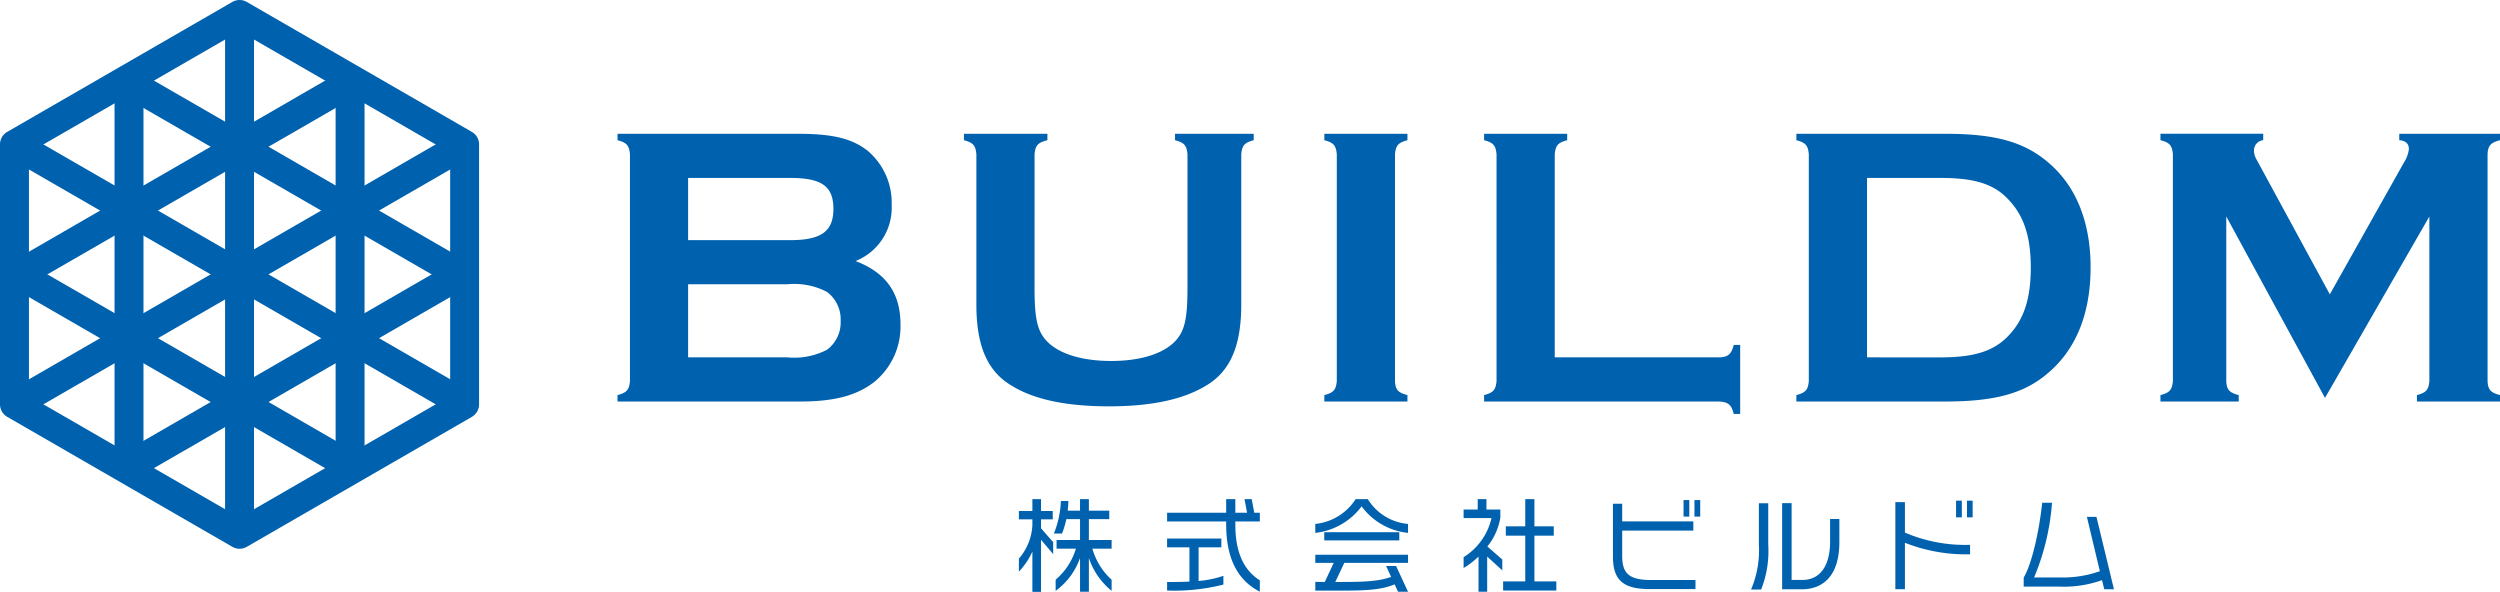
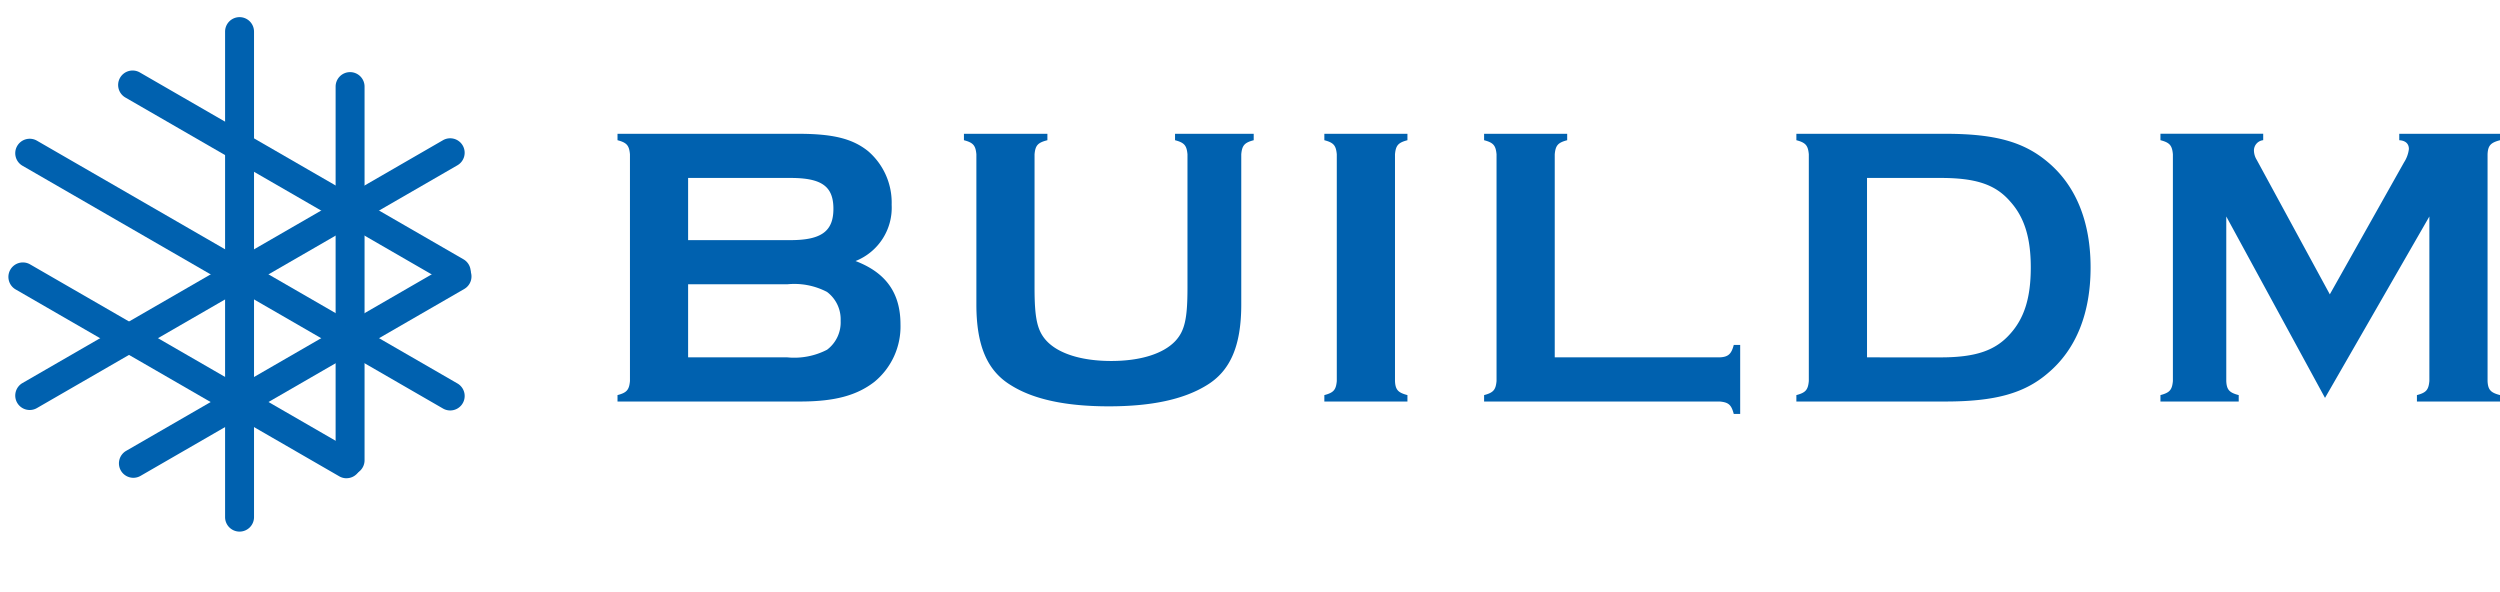
<svg xmlns="http://www.w3.org/2000/svg" width="242.91" height="57.509" viewBox="0 0 242.91 57.509">
  <g id="グループ_3522" data-name="グループ 3522" transform="translate(-900.205 495.264)">
    <g id="グループ_3519" data-name="グループ 3519" transform="translate(900.205 -495.264)">
-       <path id="パス_857" data-name="パス 857" d="M200.577,53.319a1.405,1.405,0,0,1-.7-.188L178,40.5a1.406,1.406,0,0,1-.7-1.218V14.033a1.406,1.406,0,0,1,.7-1.218L199.874.189a1.406,1.406,0,0,1,1.406,0l21.87,12.627a1.406,1.406,0,0,1,.7,1.218V39.286a1.406,1.406,0,0,1-.7,1.218L201.28,53.131A1.405,1.405,0,0,1,200.577,53.319ZM180.113,38.475,200.577,50.29l20.464-11.815V14.845L200.577,3.03,180.113,14.845Z" transform="translate(-177.301 0)" fill="#0061af" />
      <path id="線_92" data-name="線 92" d="M-4.264,44.318a1.406,1.406,0,0,1-1.406-1.406V-4.264A1.406,1.406,0,0,1-4.264-5.669,1.406,1.406,0,0,1-2.858-4.264V42.912A1.406,1.406,0,0,1-4.264,44.318Z" transform="translate(27.54 7.335)" fill="#0061af" />
-       <path id="線_93" data-name="線 93" d="M-4.264,33.451a1.406,1.406,0,0,1-1.406-1.406V-4.264A1.406,1.406,0,0,1-4.264-5.67,1.406,1.406,0,0,1-2.858-4.264V32.045A1.406,1.406,0,0,1-4.264,33.451Z" transform="translate(16.799 12.769)" fill="#0061af" />
      <path id="線_94" data-name="線 94" d="M-4.264,33.451a1.406,1.406,0,0,1-1.406-1.406V-4.264A1.406,1.406,0,0,1-4.264-5.67,1.406,1.406,0,0,1-2.858-4.264V32.045A1.406,1.406,0,0,1-4.264,33.451Z" transform="translate(38.28 12.678)" fill="#0061af" />
      <path id="線_95" data-name="線 95" d="M36.59,20.73a1.4,1.4,0,0,1-.7-.189L-4.967-3.047a1.406,1.406,0,0,1-.515-1.92,1.406,1.406,0,0,1,1.92-.515L37.294,18.106a1.406,1.406,0,0,1-.7,2.624Z" transform="translate(7.152 19.152)" fill="#0061af" />
      <path id="線_96" data-name="線 96" d="M27.179,15.3a1.4,1.4,0,0,1-.7-.189L-4.967-3.047a1.406,1.406,0,0,1-.515-1.92,1.406,1.406,0,0,1,1.92-.515L27.883,12.672a1.406,1.406,0,0,1-.7,2.624Z" transform="translate(6.487 31.17)" fill="#0061af" />
      <path id="線_97" data-name="線 97" d="M27.179,15.3a1.4,1.4,0,0,1-.7-.189L-4.967-3.047a1.406,1.406,0,0,1-.515-1.92,1.406,1.406,0,0,1,1.92-.515L27.883,12.672a1.406,1.406,0,0,1-.7,2.624Z" transform="translate(17.149 12.522)" fill="#0061af" />
      <path id="線_98" data-name="線 98" d="M-4.263,20.73a1.405,1.405,0,0,1-1.219-.7,1.406,1.406,0,0,1,.515-1.92L35.888-5.482a1.406,1.406,0,0,1,1.92.515,1.406,1.406,0,0,1-.515,1.92L-3.561,20.541A1.4,1.4,0,0,1-4.263,20.73Z" transform="translate(7.152 19.107)" fill="#0061af" />
      <path id="線_99" data-name="線 99" d="M-4.263,15.3a1.405,1.405,0,0,1-1.219-.7,1.406,1.406,0,0,1,.515-1.92L26.477-5.482a1.406,1.406,0,0,1,1.92.515,1.406,1.406,0,0,1-.515,1.92L-3.561,15.107A1.4,1.4,0,0,1-4.263,15.3Z" transform="translate(17.227 31.125)" fill="#0061af" />
-       <path id="線_100" data-name="線 100" d="M-4.263,15.3a1.405,1.405,0,0,1-1.219-.7,1.406,1.406,0,0,1,.515-1.92L26.477-5.482a1.406,1.406,0,0,1,1.92.515,1.406,1.406,0,0,1-.515,1.92L-3.561,15.107A1.4,1.4,0,0,1-4.263,15.3Z" transform="translate(6.409 12.568)" fill="#0061af" />
    </g>
    <path id="パス_875" data-name="パス 875" d="M2.34-26.013v.624c.9.234,1.131.507,1.209,1.365V-1.989C3.471-1.131,3.237-.858,2.34-.624V0H20.085c3.354,0,5.5-.585,7.215-1.911a6.954,6.954,0,0,0,2.535-5.577c0-3.042-1.4-5.031-4.368-6.162a5.57,5.57,0,0,0,3.51-5.46,6.6,6.6,0,0,0-2.3-5.226c-1.521-1.209-3.393-1.677-6.786-1.677ZM9.2-15.678v-6.045h9.945c3.042,0,4.173.819,4.173,3s-1.17,3.042-4.173,3.042ZM9.2-4.29v-7.1h9.633a6.855,6.855,0,0,1,3.861.741,3.322,3.322,0,0,1,1.326,2.808A3.322,3.322,0,0,1,22.7-5.031a6.938,6.938,0,0,1-3.861.741ZM64.155-26.013H56.511v.624c.9.234,1.131.507,1.209,1.365v12.987c0,3-.273,4.173-1.17,5.148-1.17,1.248-3.393,1.95-6.24,1.95s-5.109-.7-6.279-1.95c-.9-.975-1.17-2.145-1.17-5.148V-24.024c.078-.858.312-1.131,1.248-1.365v-.624H36v.624c.9.234,1.131.507,1.209,1.365V-9.438c0,4.017,1.053,6.474,3.393,7.878C42.783-.2,45.942.468,50.076.468S57.33-.2,59.553-1.56c2.34-1.4,3.393-3.861,3.393-7.878V-24.024c.078-.858.312-1.131,1.209-1.365ZM79.092-.624c-.9-.234-1.17-.507-1.209-1.365V-24.024c.078-.858.312-1.131,1.209-1.365v-.624H71.019v.624c.9.234,1.131.507,1.209,1.365V-1.989c-.078.858-.312,1.131-1.209,1.365V0h8.073ZM93.405-4.29V-24.024c.078-.858.312-1.131,1.209-1.365v-.624H86.541v.624c.9.234,1.131.507,1.209,1.365V-1.989c-.078.858-.312,1.131-1.209,1.365V0h22.893c.858.078,1.131.312,1.365,1.209h.624V-5.5H110.8c-.234.9-.546,1.17-1.365,1.209Zm23.478-21.723v.624c.9.234,1.131.507,1.209,1.365V-1.989c-.078.858-.312,1.131-1.209,1.365V0h14.469c4.8,0,7.683-.78,9.984-2.769,2.73-2.3,4.134-5.811,4.134-10.257,0-4.407-1.4-7.917-4.134-10.218-2.34-1.989-5.148-2.769-9.984-2.769ZM123.747-4.29V-21.723h7.137c3.432,0,5.343.624,6.786,2.3,1.365,1.521,1.989,3.51,1.989,6.4,0,2.925-.624,4.914-1.989,6.435-1.443,1.638-3.354,2.3-6.786,2.3Zm44.5,3.939,10.14-17.628v15.99c-.078.858-.312,1.131-1.209,1.365V0h8.073V-.624c-.9-.234-1.17-.507-1.209-1.365V-24.024c.039-.858.312-1.131,1.209-1.365v-.624h-9.789v.624c.624.039.936.351.936.858a3.044,3.044,0,0,1-.468,1.287l-7.215,12.831-7.1-13.065a1.8,1.8,0,0,1-.273-.9,1.006,1.006,0,0,1,.9-1.014v-.624h-9.984v.624c.9.234,1.131.507,1.209,1.365V-1.989c-.078.858-.312,1.131-1.209,1.365V0h7.605V-.624c-.9-.234-1.17-.507-1.209-1.365v-15.99Z" transform="translate(957.865 -456.251)" fill="#0061af" />
-     <path id="パス_876" data-name="パス 876" d="M9.49.59V-.49A6.407,6.407,0,0,1,7.62-3.51H9.49v-.84H7.28V-6.38H9.26V-7.2H7.28V-8.32H6.42V-7.2H5.22a8.8,8.8,0,0,0,.07-.94H4.56a9.337,9.337,0,0,1-.68,3.16h.79a8.2,8.2,0,0,0,.42-1.4H6.42v2.03H4.14v.84H6.02A6.394,6.394,0,0,1,4.05-.49V.59A6.705,6.705,0,0,0,6.42-2.6V.68h.86V-2.6A6.923,6.923,0,0,0,9.49.59ZM3.81-2.98V-4.14L2.63-5.49v-.87H3.77v-.81H2.63V-8.32H1.79v1.15H.48v.81H1.79v.59A5.367,5.367,0,0,1,.48-2.54v1.26A6.827,6.827,0,0,0,1.79-3.23V.69h.84V-4.37ZM23.89.67V-.43c-1.59-1-2.38-2.78-2.38-5.41v-.31h2.38V-7h-.54L23.1-8.32h-.7L22.65-7H21.51V-8.32h-.89V-7H14.88v.85h5.74v.29C20.62-2.75,21.61-.49,23.89.67ZM20.35-.02V-.87a9.7,9.7,0,0,1-2.41.5V-3.64h2.21v-.85H14.88v.85h2.17V-.31c-.69.04-1.42.04-2.17.04V.56A19.367,19.367,0,0,0,20.35-.02ZM38.29-5.04v-.87a5.112,5.112,0,0,1-3.91-2.41H33.2a5.294,5.294,0,0,1-3.92,2.41v.87a6.5,6.5,0,0,0,4.5-2.58A6.4,6.4,0,0,0,38.29-5.04Zm-.85.73v-.8H30.15v.8ZM38.29.68l-1.16-2.5h-.97l.49,1.06c-1.33.46-2.74.49-5.43.49l.88-1.86h6.19v-.79H29.28v.79h1.79L30.2-.27c-.3,0-.6-.01-.92-.01V.57h2.23c2.6,0,4.12-.05,5.48-.61l.33.72ZM52.7.56V-.33H50.57V-4.77h1.88v-.91H50.57V-8.32h-.89v2.64H47.79v.91h1.89V-.33H47.53V.56ZM47.45-1.4V-2.45L46-3.72a6.048,6.048,0,0,0,1.26-2.8v-.79H45.91V-8.32h-.85v1.01H43.69v.83H46.4a6.066,6.066,0,0,1-2.71,3.8v1.05a7.772,7.772,0,0,0,1.45-1.11V.68h.84V-2.74ZM66.68-6.62V-8.23h-.56v1.61Zm-1.06,0V-8.23h-.56v1.61Zm.6,7.04V-.46H61.94c-2.16,0-2.84-.63-2.84-2.33V-5.26h6.91v-.9H59.1V-7.87h-.9v5.13c0,2.23.94,3.16,3.54,3.16ZM80.2-4.14V-6.39h-.9v2.17c0,2.6-1.14,3.75-2.67,3.75H75.56V-7.93h-.92V.44h1.89C78.78.44,80.2-1.06,80.2-4.14Zm-6.91.24V-7.92h-.91v4.04A9.664,9.664,0,0,1,71.62.46h.98A10.125,10.125,0,0,0,73.29-3.9ZM93.15-6.55V-8.17H92.6v1.62Zm-1.05,0V-8.17h-.56v1.62Zm.8,3.59v-.92a14.833,14.833,0,0,1-6.33-1.19V-8.03h-.93V.43h.93V-4.08A16.1,16.1,0,0,0,92.9-2.96ZM106.88.44l-1.7-7.04h-.93l1.26,5.28a10.657,10.657,0,0,1-3.87.61H99.12a22.965,22.965,0,0,0,1.74-7.26h-.95c-.3,2.79-1.02,5.99-1.8,7.27V.18h3.45a11.007,11.007,0,0,0,4.16-.63l.22.89Z" transform="translate(998.725 -438.446)" fill="#0061af" />
  </g>
</svg>